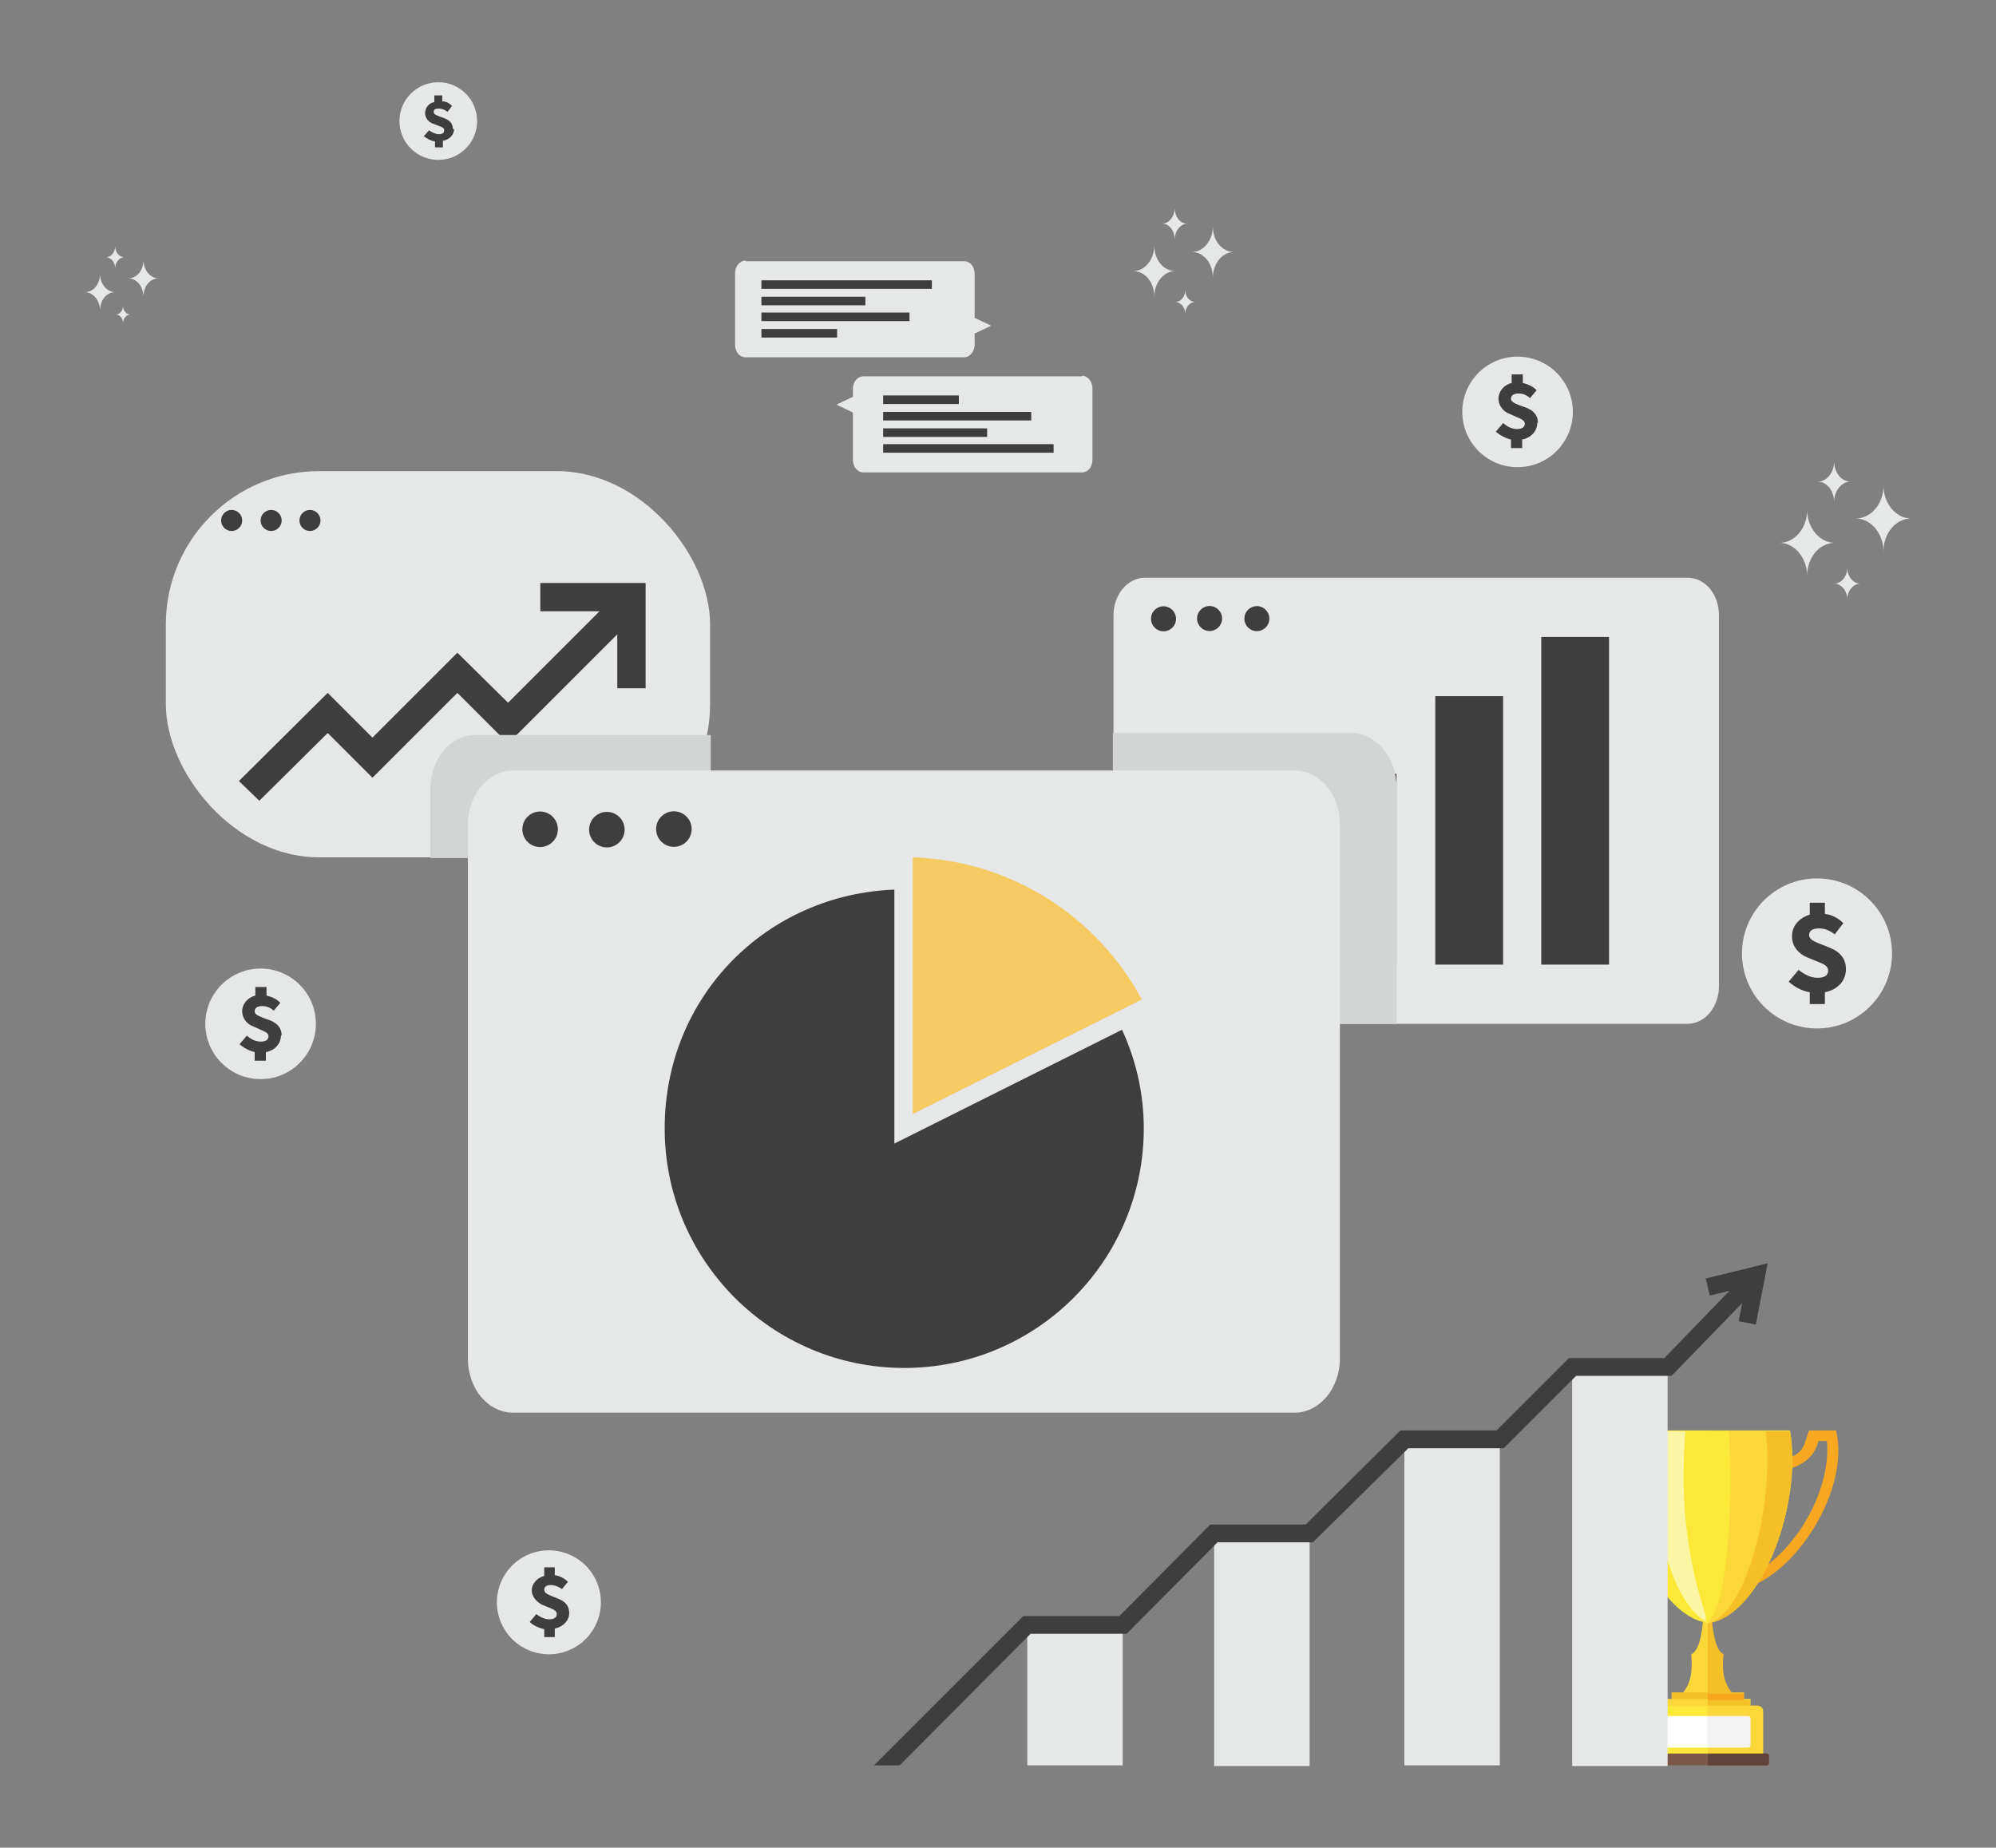
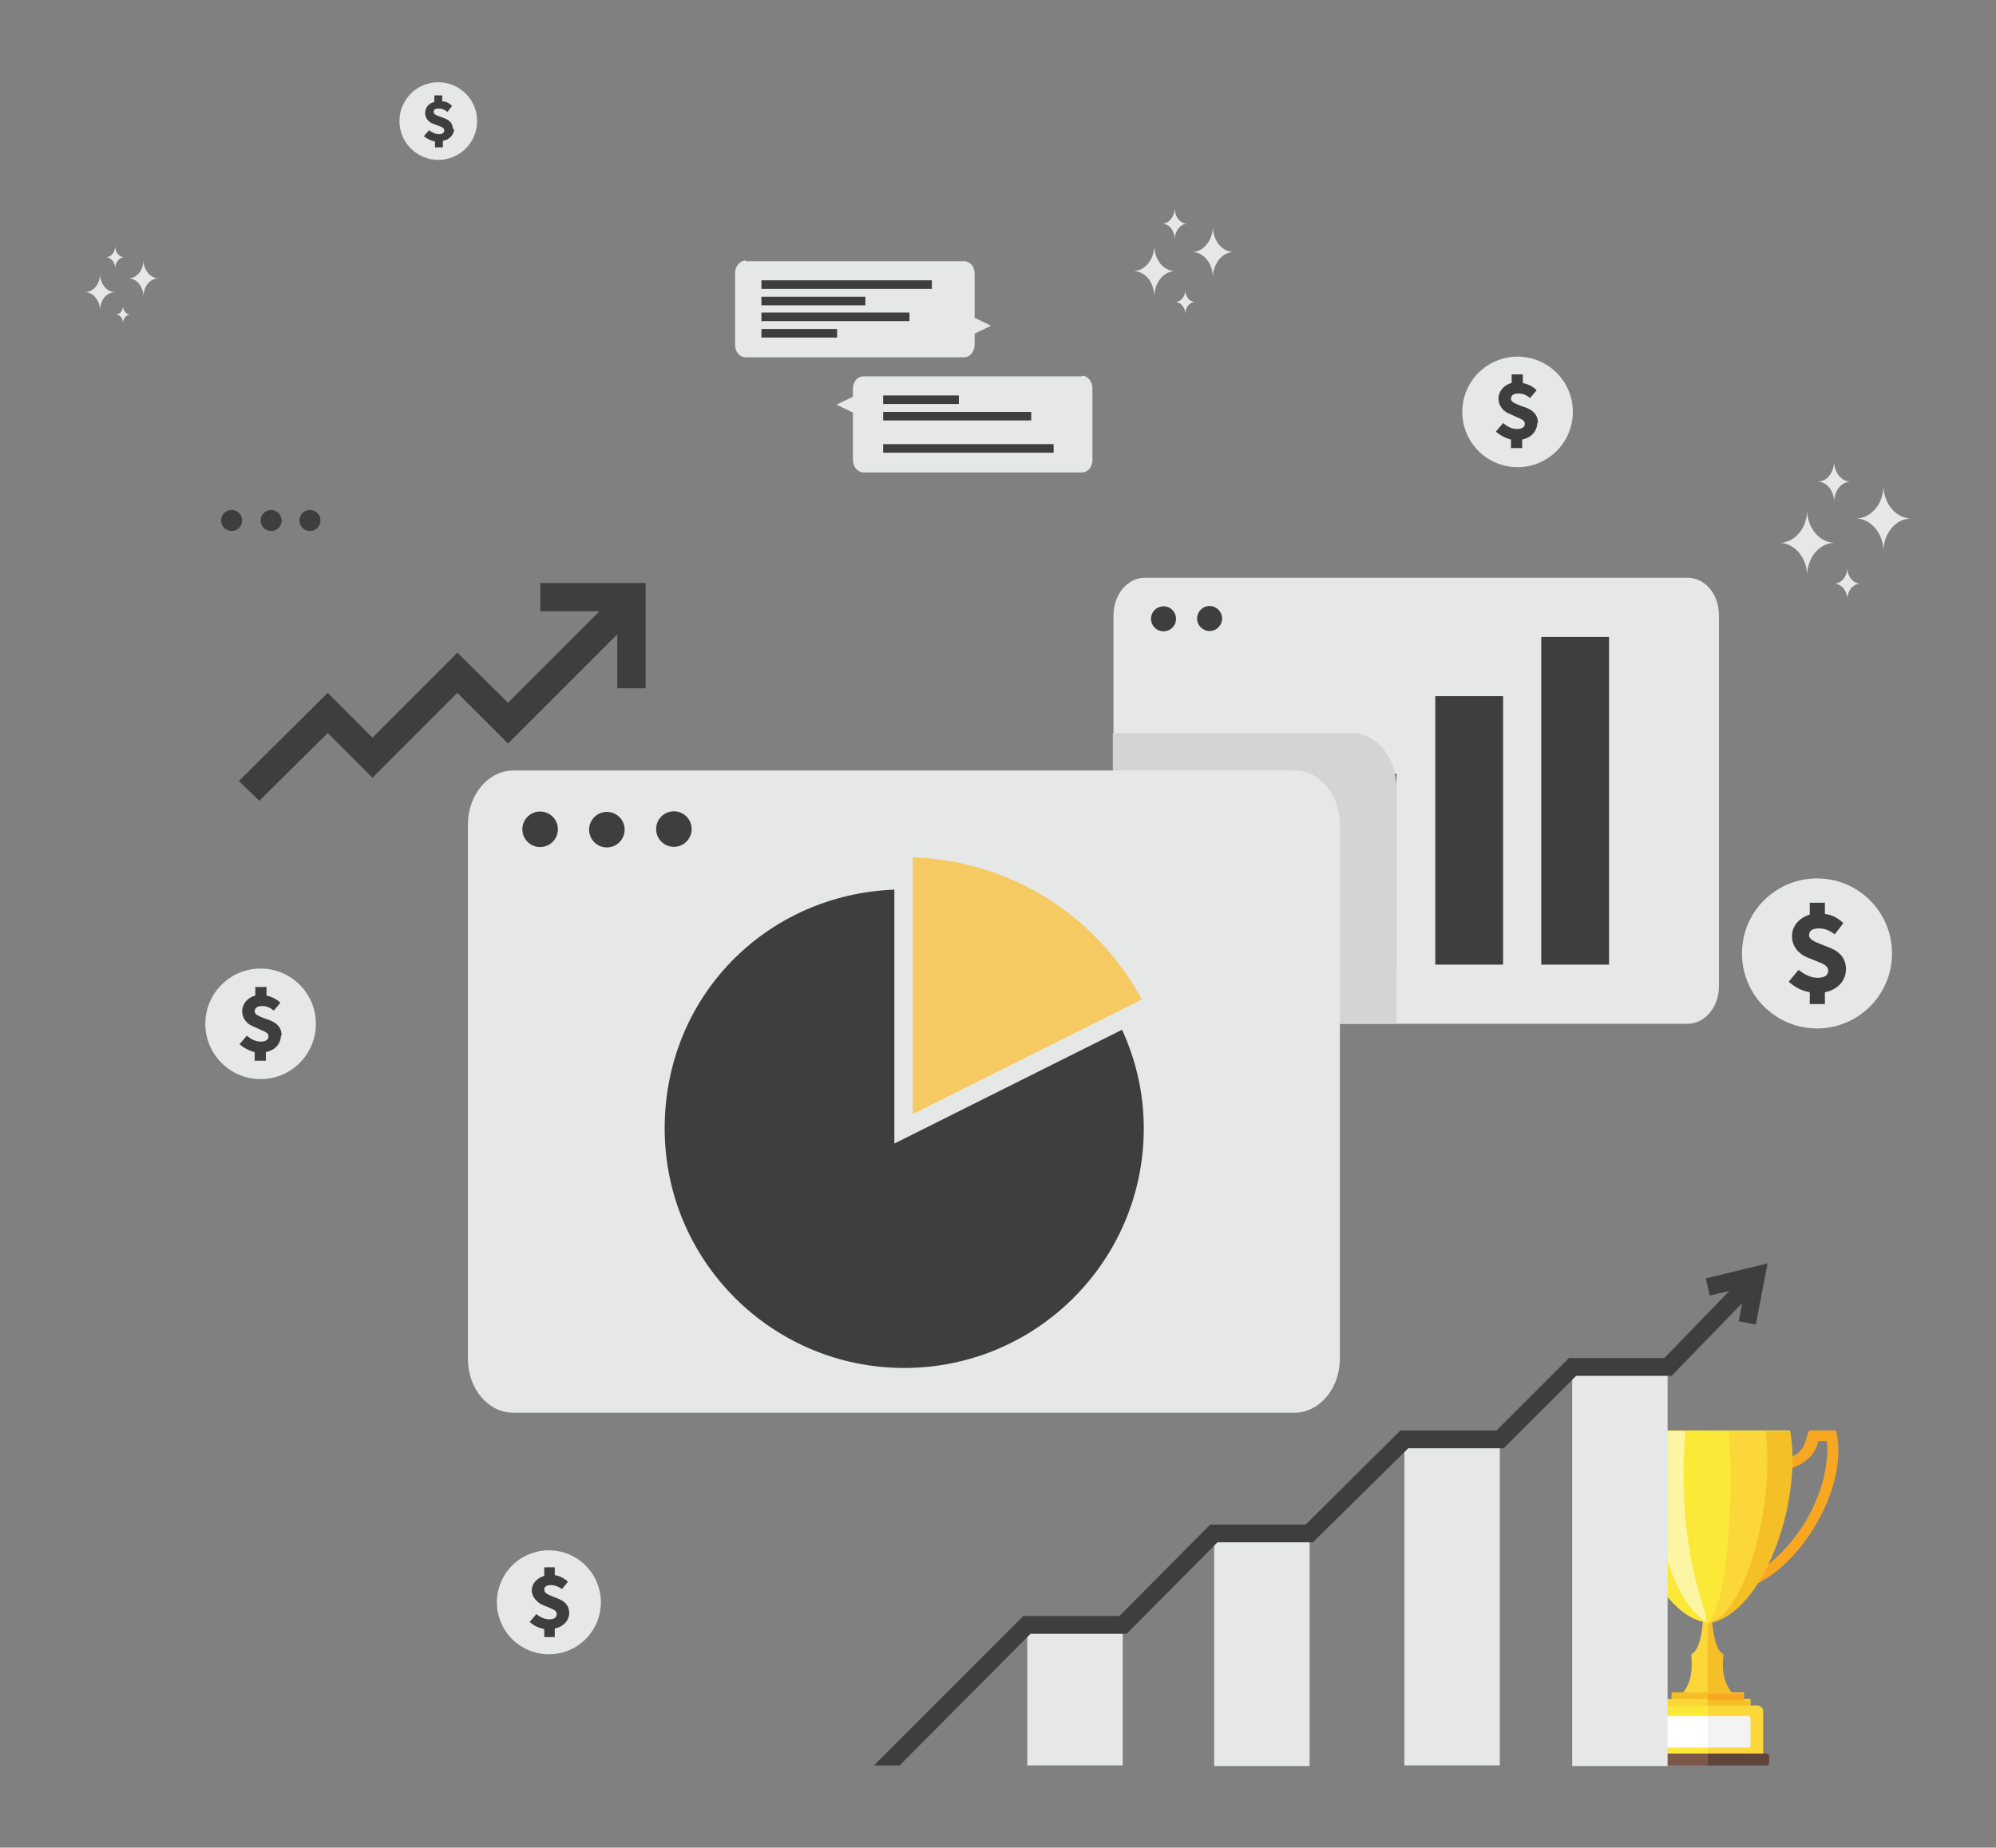
<svg xmlns="http://www.w3.org/2000/svg" version="1.1" viewBox="0 0 303.3 280.8">
  <rect x="0" y="0" width="303.3" height="280.8" fill="#808080" stroke="none" />
  <g isolation="isolate">
    <g id="Layer_1">
      <g>
-         <rect x="25.2" y="71.6" width="82.7" height="58.7" rx="23.3" ry="23.3" fill="#e6e7e7" />
        <circle cx="35.2" cy="79.1" r="1.6" fill="#3e3e3e" />
        <circle cx="41.2" cy="79.1" r="1.6" fill="#3e3e3e" />
        <circle cx="47.1" cy="79.1" r="1.6" fill="#3e3e3e" />
        <polygon points="82.1 88.6 82.1 92.9 91.1 92.9 77.2 106.8 69.5 99.2 56.6 112.1 49.8 105.3 36.3 118.7 39.4 121.7 49.8 111.4 56.6 118.2 69.5 105.3 77.2 113 93.8 96.4 93.8 104.6 98.1 104.6 98.1 88.6 82.1 88.6" fill="#3e3e3e" />
        <path d="M261.2,93.5v56.4c0,3.1-2.1,5.7-4.8,5.7h-82.4c-2.7,0-4.8-2.5-4.8-5.7v-56.4c0-3.1,2.1-5.7,4.8-5.7h82.4c2.7,0,4.8,2.5,4.8,5.7Z" fill="#e6e7e7" />
        <rect x="185.8" y="129.1" width="10.3" height="17.6" fill="#3e3e3e" />
        <rect x="201.9" y="117.6" width="10.3" height="29" fill="#3e3e3e" />
        <rect x="218.1" y="105.8" width="10.3" height="40.8" fill="#3e3e3e" />
        <rect x="234.2" y="96.8" width="10.3" height="49.8" fill="#3e3e3e" />
        <circle cx="176.7" cy="94" r="1.9" transform="translate(50 248.9) rotate(-78.7)" fill="#3e3e3e" />
        <circle cx="183.8" cy="94" r="1.9" fill="#3e3e3e" />
-         <circle cx="190.9" cy="94" r="1.9" transform="translate(61.4 262.8) rotate(-78.7)" fill="#3e3e3e" />
        <path d="M205.3,111.4h-36.2v32.8c0,3.1,2.1,11.4,4.8,11.4h38.3v-36c0-4.5-3.1-8.2-6.9-8.2Z" fill="#d3d4d4" mix-blend-mode="multiply" />
        <circle cx="276.1" cy="144.9" r="11.4" fill="#e6e7e7" />
        <path d="M280.5,147.3c0-1.6-.9-2.6-2.3-3.2l-1.5-.6c-1-.4-1.8-.7-1.8-1.4s.6-1,1.5-1,1.6.3,2.4.9l1.3-1.7c-.8-.8-1.8-1.3-2.8-1.4v-1.7h-2.3v1.8c-1.6.5-2.7,1.7-2.7,3.3s1.1,2.7,2.3,3.2l1.5.6c1,.4,1.7.7,1.7,1.4s-.5,1.1-1.6,1.1-2-.5-2.9-1.2l-1.5,1.8c.9.8,2,1.4,3.2,1.6v1.8h2.3v-1.8c2-.4,3.2-1.8,3.2-3.5Z" fill="#3e3e3e" />
        <circle cx="230.6" cy="62.6" r="8.4" fill="#e6e7e7" />
        <path d="M233.7,64.3c0-1.2-.7-1.9-1.7-2.3l-1.1-.4c-.7-.3-1.3-.5-1.3-1s.4-.8,1.1-.8,1.2.2,1.8.7l1-1.2c-.6-.6-1.3-.9-2.1-1.1v-1.3h-1.7v1.3c-1.2.3-2,1.3-2,2.4s.8,2,1.7,2.3l1.1.5c.7.3,1.2.5,1.2,1s-.4.8-1.2.8-1.5-.4-2.1-.9l-1.1,1.3c.7.6,1.5,1,2.3,1.2v1.3h1.7v-1.3c1.5-.3,2.3-1.4,2.3-2.6Z" fill="#3e3e3e" />
        <circle cx="39.6" cy="155.6" r="8.4" fill="#e6e7e7" />
        <path d="M42.8,157.4c0-1.2-.7-1.9-1.7-2.3l-1.1-.4c-.7-.3-1.3-.5-1.3-1s.4-.8,1.1-.8,1.2.2,1.8.7l1-1.2c-.6-.6-1.3-.9-2.1-1.1v-1.3h-1.7v1.3c-1.2.3-2,1.3-2,2.4s.8,2,1.7,2.3l1.1.5c.7.3,1.2.5,1.2,1s-.4.8-1.2.8-1.5-.4-2.1-.9l-1.1,1.3c.7.6,1.5,1,2.3,1.2v1.3h1.7v-1.3c1.5-.3,2.3-1.4,2.3-2.6Z" fill="#3e3e3e" />
        <circle cx="66.6" cy="18.4" r="5.9" fill="#e6e7e7" />
        <path d="M68.8,19.6c0-.9-.5-1.3-1.2-1.6l-.8-.3c-.5-.2-.9-.3-.9-.7s.3-.5.8-.5.9.2,1.3.5l.7-.9c-.4-.4-.9-.7-1.5-.7v-.9h-1.2v1c-.9.2-1.4.9-1.4,1.7s.6,1.4,1.2,1.6l.8.3c.5.2.9.3.9.7s-.3.6-.8.6-1.1-.3-1.5-.6l-.8.9c.5.4,1.1.7,1.7.8v.9h1.2v-1c1.1-.2,1.7-1,1.7-1.8Z" fill="#3e3e3e" />
        <circle cx="83.5" cy="243.5" r="7.9" transform="translate(-88.6 52) rotate(-23)" fill="#e6e7e7" />
        <path d="M86.5,245.2c0-1.1-.6-1.8-1.6-2.2l-1-.4c-.7-.3-1.2-.5-1.2-1s.4-.7,1-.7,1.1.2,1.7.6l.9-1.1c-.5-.5-1.2-.9-2-1v-1.2h-1.6v1.3c-1.1.3-1.9,1.2-1.9,2.2s.8,1.8,1.6,2.2l1,.4c.7.3,1.2.5,1.2,1s-.4.8-1.1.8-1.4-.3-2-.8l-1,1.2c.6.6,1.4.9,2.2,1.1v1.2h1.6v-1.3c1.4-.3,2.2-1.3,2.2-2.4Z" fill="#3e3e3e" />
        <path d="M175.4,37.3c0,2.1-1.4,3.9-3.2,3.9h0c1.8,0,3.2,1.7,3.2,3.9,0-2.1,1.4-3.9,3.2-3.9h0c-1.8,0-3.2-1.7-3.2-3.9Z" fill="#e6e7e7" />
        <path d="M184.3,34.4c0,2.1-1.4,3.9-3.2,3.9h0c1.8,0,3.2,1.7,3.2,3.9,0-2.1,1.4-3.9,3.2-3.9h0c-1.8,0-3.2-1.7-3.2-3.9Z" fill="#e6e7e7" />
        <path d="M180.1,44.1c0,1-.7,1.8-1.5,1.8h0c.8,0,1.5.8,1.5,1.8,0-1,.7-1.8,1.5-1.8h0c-.8,0-1.5-.8-1.5-1.8Z" fill="#e6e7e7" />
        <path d="M178.5,31.6c0,1.3-.9,2.4-1.9,2.4h0c1.1,0,1.9,1.1,1.9,2.4,0-1.3.9-2.4,1.9-2.4h0c-1.1,0-1.9-1.1-1.9-2.4Z" fill="#e6e7e7" />
        <path d="M15.2,41.6c0,1.6-1,2.8-2.3,2.8h0c1.3,0,2.3,1.3,2.3,2.8,0-1.6,1-2.8,2.3-2.8h0c-1.3,0-2.3-1.3-2.3-2.8Z" fill="#e6e7e7" />
        <path d="M21.8,39.5c0,1.6-1,2.8-2.3,2.8h0c1.3,0,2.3,1.3,2.3,2.8,0-1.6,1-2.8,2.3-2.8h0c-1.3,0-2.3-1.3-2.3-2.8Z" fill="#e6e7e7" />
        <path d="M18.7,46.5c0,.7-.5,1.3-1.1,1.3h0c.6,0,1.1.6,1.1,1.3,0-.7.5-1.3,1.1-1.3h0c-.6,0-1.1-.6-1.1-1.3Z" fill="#e6e7e7" />
        <path d="M17.5,37.4c0,.9-.6,1.7-1.4,1.7h0c.8,0,1.4.8,1.4,1.7,0-.9.6-1.7,1.4-1.7h0c-.8,0-1.4-.8-1.4-1.7Z" fill="#e6e7e7" />
        <path d="M274.6,77.5c0,2.8-1.9,5-4.2,5h0c2.3,0,4.2,2.3,4.2,5,0-2.8,1.9-5,4.2-5h0c-2.3,0-4.2-2.3-4.2-5Z" fill="#e6e7e7" />
        <path d="M286.2,73.8c0,2.8-1.9,5-4.2,5h0c2.3,0,4.2,2.3,4.2,5,0-2.8,1.9-5,4.2-5h0c-2.3,0-4.2-2.3-4.2-5Z" fill="#e6e7e7" />
        <path d="M280.7,86.3c0,1.3-.9,2.4-2,2.4h0c1.1,0,2,1.1,2,2.4,0-1.3.9-2.4,2-2.4h0c-1.1,0-2-1.1-2-2.4Z" fill="#e6e7e7" />
        <path d="M278.7,70.1c0,1.7-1.1,3.1-2.5,3.1h0c1.4,0,2.5,1.4,2.5,3.1,0-1.7,1.1-3.1,2.5-3.1h0c-1.4,0-2.5-1.4-2.5-3.1Z" fill="#e6e7e7" />
        <path d="M113.3,39.7h33.2c.9,0,1.6.8,1.6,1.9v6.7l2.5,1.2-2.5,1.2v1.7c0,1-.7,1.9-1.6,1.9h-33.2c-.9,0-1.6-.8-1.6-1.9v-10.9c0-1,.7-1.9,1.6-1.9Z" fill="#e6e7e7" />
        <rect x="115.7" y="42.6" width="25.9" height="1.3" fill="#3e3e3e" />
        <rect x="115.7" y="45.1" width="15.8" height="1.3" fill="#3e3e3e" />
        <rect x="115.7" y="47.5" width="22.5" height="1.3" fill="#3e3e3e" />
        <rect x="115.7" y="50" width="11.5" height="1.3" fill="#3e3e3e" />
        <path d="M164.4,57.2h-33.2c-.9,0-1.6.8-1.6,1.9v1.2l-2.5,1.2,2.5,1.2v7.2c0,1,.7,1.9,1.6,1.9h33.2c.9,0,1.6-.8,1.6-1.9v-10.9c0-1-.7-1.9-1.6-1.9Z" fill="#e6e7e7" />
        <rect x="134.2" y="67.5" width="25.9" height="1.3" fill="#3e3e3e" />
-         <rect x="134.2" y="65.1" width="15.8" height="1.3" fill="#3e3e3e" />
        <rect x="134.2" y="62.6" width="22.5" height="1.3" fill="#3e3e3e" />
        <rect x="134.2" y="60.1" width="11.5" height="1.3" fill="#3e3e3e" />
-         <path d="M65.4,119.9v10.5h35.9c3.7,0,6.7-3,6.7-6.7v-12h-35.7c-3.8,0-6.9,3.6-6.9,8.2Z" fill="#d3d4d4" mix-blend-mode="multiply" />
        <path d="M203.6,125.3v81.2c0,4.5-3.1,8.2-6.9,8.2h-118.7c-3.8,0-6.9-3.6-6.9-8.2v-81.2c0-4.5,3.1-8.2,6.9-8.2h118.7c3.8,0,6.9,3.6,6.9,8.2Z" fill="#e6e7e7" />
        <circle cx="82" cy="126" r="2.7" transform="translate(-59.5 176.6) rotate(-76.6)" fill="#3e3e3e" />
        <circle cx="92.2" cy="126" r="2.7" transform="translate(-40.9 44.5) rotate(-22.3)" fill="#3e3e3e" />
        <circle cx="102.4" cy="126" r="2.7" fill="#3e3e3e" />
        <path d="M135.9,135.2v38.6l34.6-17.3c2.1,4.6,3.3,9.6,3.3,15,0,20.1-16.3,36.4-36.4,36.4s-36.4-16.3-36.4-36.4,15.5-35.6,35-36.3Z" fill="#3e3e3e" />
        <path d="M138.7,169.3v-39c15.1.5,28.1,9.1,34.8,21.6l-34.8,17.4Z" fill="#f5ca62" />
        <path id="path4228-5" d="M258.8,246c-.2,2.7-.7,4.9-1.8,5.4.2,2.5,0,4.7-1.7,6.3h4.1c0,0,0,0,0,0h0s0,0,0,0h4.1c-1.7-1.6-2-3.9-1.7-6.3-1.1-.5-1.5-2.6-1.8-5.4h-1.3Z" fill="#fcd739" />
        <path id="rect4226-3" d="M254.1,257.2h10.8c0,0,.1,0,.1,0v1.3c0,0,0,0-.1,0h-10.8c0,0-.1,0-.1,0v-1.3c0,0,0,0,.1,0Z" fill="#f5bf28" />
        <path id="rect4224-1" d="M253.2,258.2h12.7c0,0,.1,0,.1,0v1.3c0,0,0,0-.1,0h-12.7c0,0-.1,0-.1,0v-1.3c0,0,0,0,.1,0Z" fill="#fcd739" />
        <path id="rect4220-5" d="M252,259.3h15c.5,0,.9.3.9.8v7.1c0,.4-.4.8-.9.8h-15c-.5,0-.9-.3-.9-.8v-7.1c0-.4.4-.8.9-.8Z" fill="#fbe837" />
        <path id="rect4206-3" d="M250.6,266.5h17.8c.2,0,.4.1.4.3v1.2c0,.2-.2.3-.4.3h-17.8c-.2,0-.4-.1-.4-.3v-1.2c0-.2.2-.3.4-.3Z" fill="#7c584b" />
        <path id="rect4222-0" d="M253.4,260.8h12.2c.2,0,.4.1.4.3v4.2c0,.2-.2.3-.4.3h-12.2c-.2,0-.4-.1-.4-.3v-4.2c0-.2.2-.3.4-.3Z" fill="#fff" />
-         <path id="path4257-47" d="M244.1,217.4h-4.1c-2.3,9.5,7.2,23.6,15.5,24.3l-7.1-19.8c-4-.8-3.5-2.8-4.3-4.5ZM242.7,219c.1.5.3,1.1.7,1.7.6,1,1.8,1.9,3.5,2.5l5.7,16c-2.6-1.3-5.3-3.9-7.4-7.1-2.7-4.1-4.2-9.1-3.8-13.1h1.2Z" fill="#f5bf28" />
        <path id="path4383-9" d="M274.9,217.4h4.1c2.3,9.5-7.2,23.6-15.5,24.3l7.1-19.8c4-.8,3.5-2.8,4.3-4.5ZM276.3,219c-.1.5-.3,1.1-.7,1.7-.6,1-1.8,1.9-3.5,2.5l-5.7,16c2.6-1.3,5.3-3.9,7.4-7.1,2.7-4.1,4.2-9.1,3.8-13.1h-1.2Z" fill="#f8a820" />
        <path id="path4253-1" d="M247,217.5c-1.9,11.1,4.2,27.8,12.3,29.1h0c0,0,.1,0,.2,0,0,0,.1,0,.2,0h0c8.1-1.4,14.2-18.1,12.3-29.2h-12.5s-12.5,0-12.5,0h0Z" fill="#fbe837" />
        <path id="rect4443" d="M259.5,246v11.7h0s0,0,0,0h4.1c-1.7-1.6-2-3.9-1.7-6.3-1.1-.5-1.5-2.6-1.8-5.4h-.7Z" fill="#f5bf28" />
        <path id="rect4448" d="M259.5,257.2v1.5h5.4c0,0,.1,0,.1,0v-1.3c0,0,0,0-.1,0h-5.4Z" fill="#f8a820" />
        <path id="rect4453" d="M259.5,258.2v1.5h6.3c0,0,.1,0,.1,0v-1.3c0,0,0,0-.1,0h-6.3Z" fill="#f5bf28" />
        <path id="rect4458" d="M259.5,259.3v8.6h7.5c.5,0,.9-.3.9-.8v-7.1c0-.4-.4-.8-.9-.8h-7.5Z" fill="#fcd739" />
        <path id="rect4434" d="M259.5,266.5v1.8h8.9c.2,0,.4-.1.4-.3v-1.2c0-.2-.2-.3-.4-.3h-8.9Z" fill="#604339" />
        <path id="path4438" d="M272,217.5h-12.5v29.2c0,0,.1,0,.2,0h0c8.1-1.4,14.2-18.1,12.3-29.2h0Z" fill="#f5bf28" />
        <path id="rect4463" d="M259.5,260.8v4.8h6.1c.2,0,.4-.1.4-.3v-4.2c0-.2-.2-.3-.4-.3h-6.1Z" fill="#f3f3f3" />
        <path id="path4471" d="M268.3,217.5h-8.8v29.2s0,0,.1,0h0c5.7-1.4,10.1-18.1,8.7-29.2h0Z" fill="#fcd739" />
        <path id="path4473" d="M251.5,217.5h4.6c-.9,11.8.5,20.5,3.5,29.2,0,0,0,0,0,0h0c-6.5-3.6-9-18.1-7.9-29.2Z" fill="#fcf5a3" />
        <path id="path4475" d="M262.8,217.5h-3.6v29.2s0,0,0,0h0c3.2-1.4,4.3-18.1,3.5-29.2h0Z" fill="#fbe837" />
        <rect x="156.1" y="247" width="14.5" height="21.3" fill="#e6e7e7" />
        <rect x="184.5" y="233.1" width="14.5" height="35.3" fill="#e6e7e7" />
        <rect x="213.4" y="218.7" width="14.5" height="49.6" fill="#e6e7e7" />
        <rect x="238.9" y="207.8" width="14.5" height="60.6" fill="#e6e7e7" />
        <polygon points="267.1 195.6 254 209.1 239.5 209.1 228.5 220.1 214 220.1 199.5 234.4 185 234.4 171.2 248.3 156.6 248.3 136.7 268.3 132.8 268.3 155.5 245.6 170.1 245.6 183.9 231.7 198.4 231.7 212.8 217.4 227.4 217.4 238.4 206.4 252.9 206.4 265.1 193.8 267.1 195.6" fill="#3e3e3e" />
        <polygon points="266.8 201.3 264.2 200.8 265.2 195.6 259.8 196.9 259.2 194.3 268.6 192 266.8 201.3" fill="#3e3e3e" />
      </g>
    </g>
  </g>
</svg>